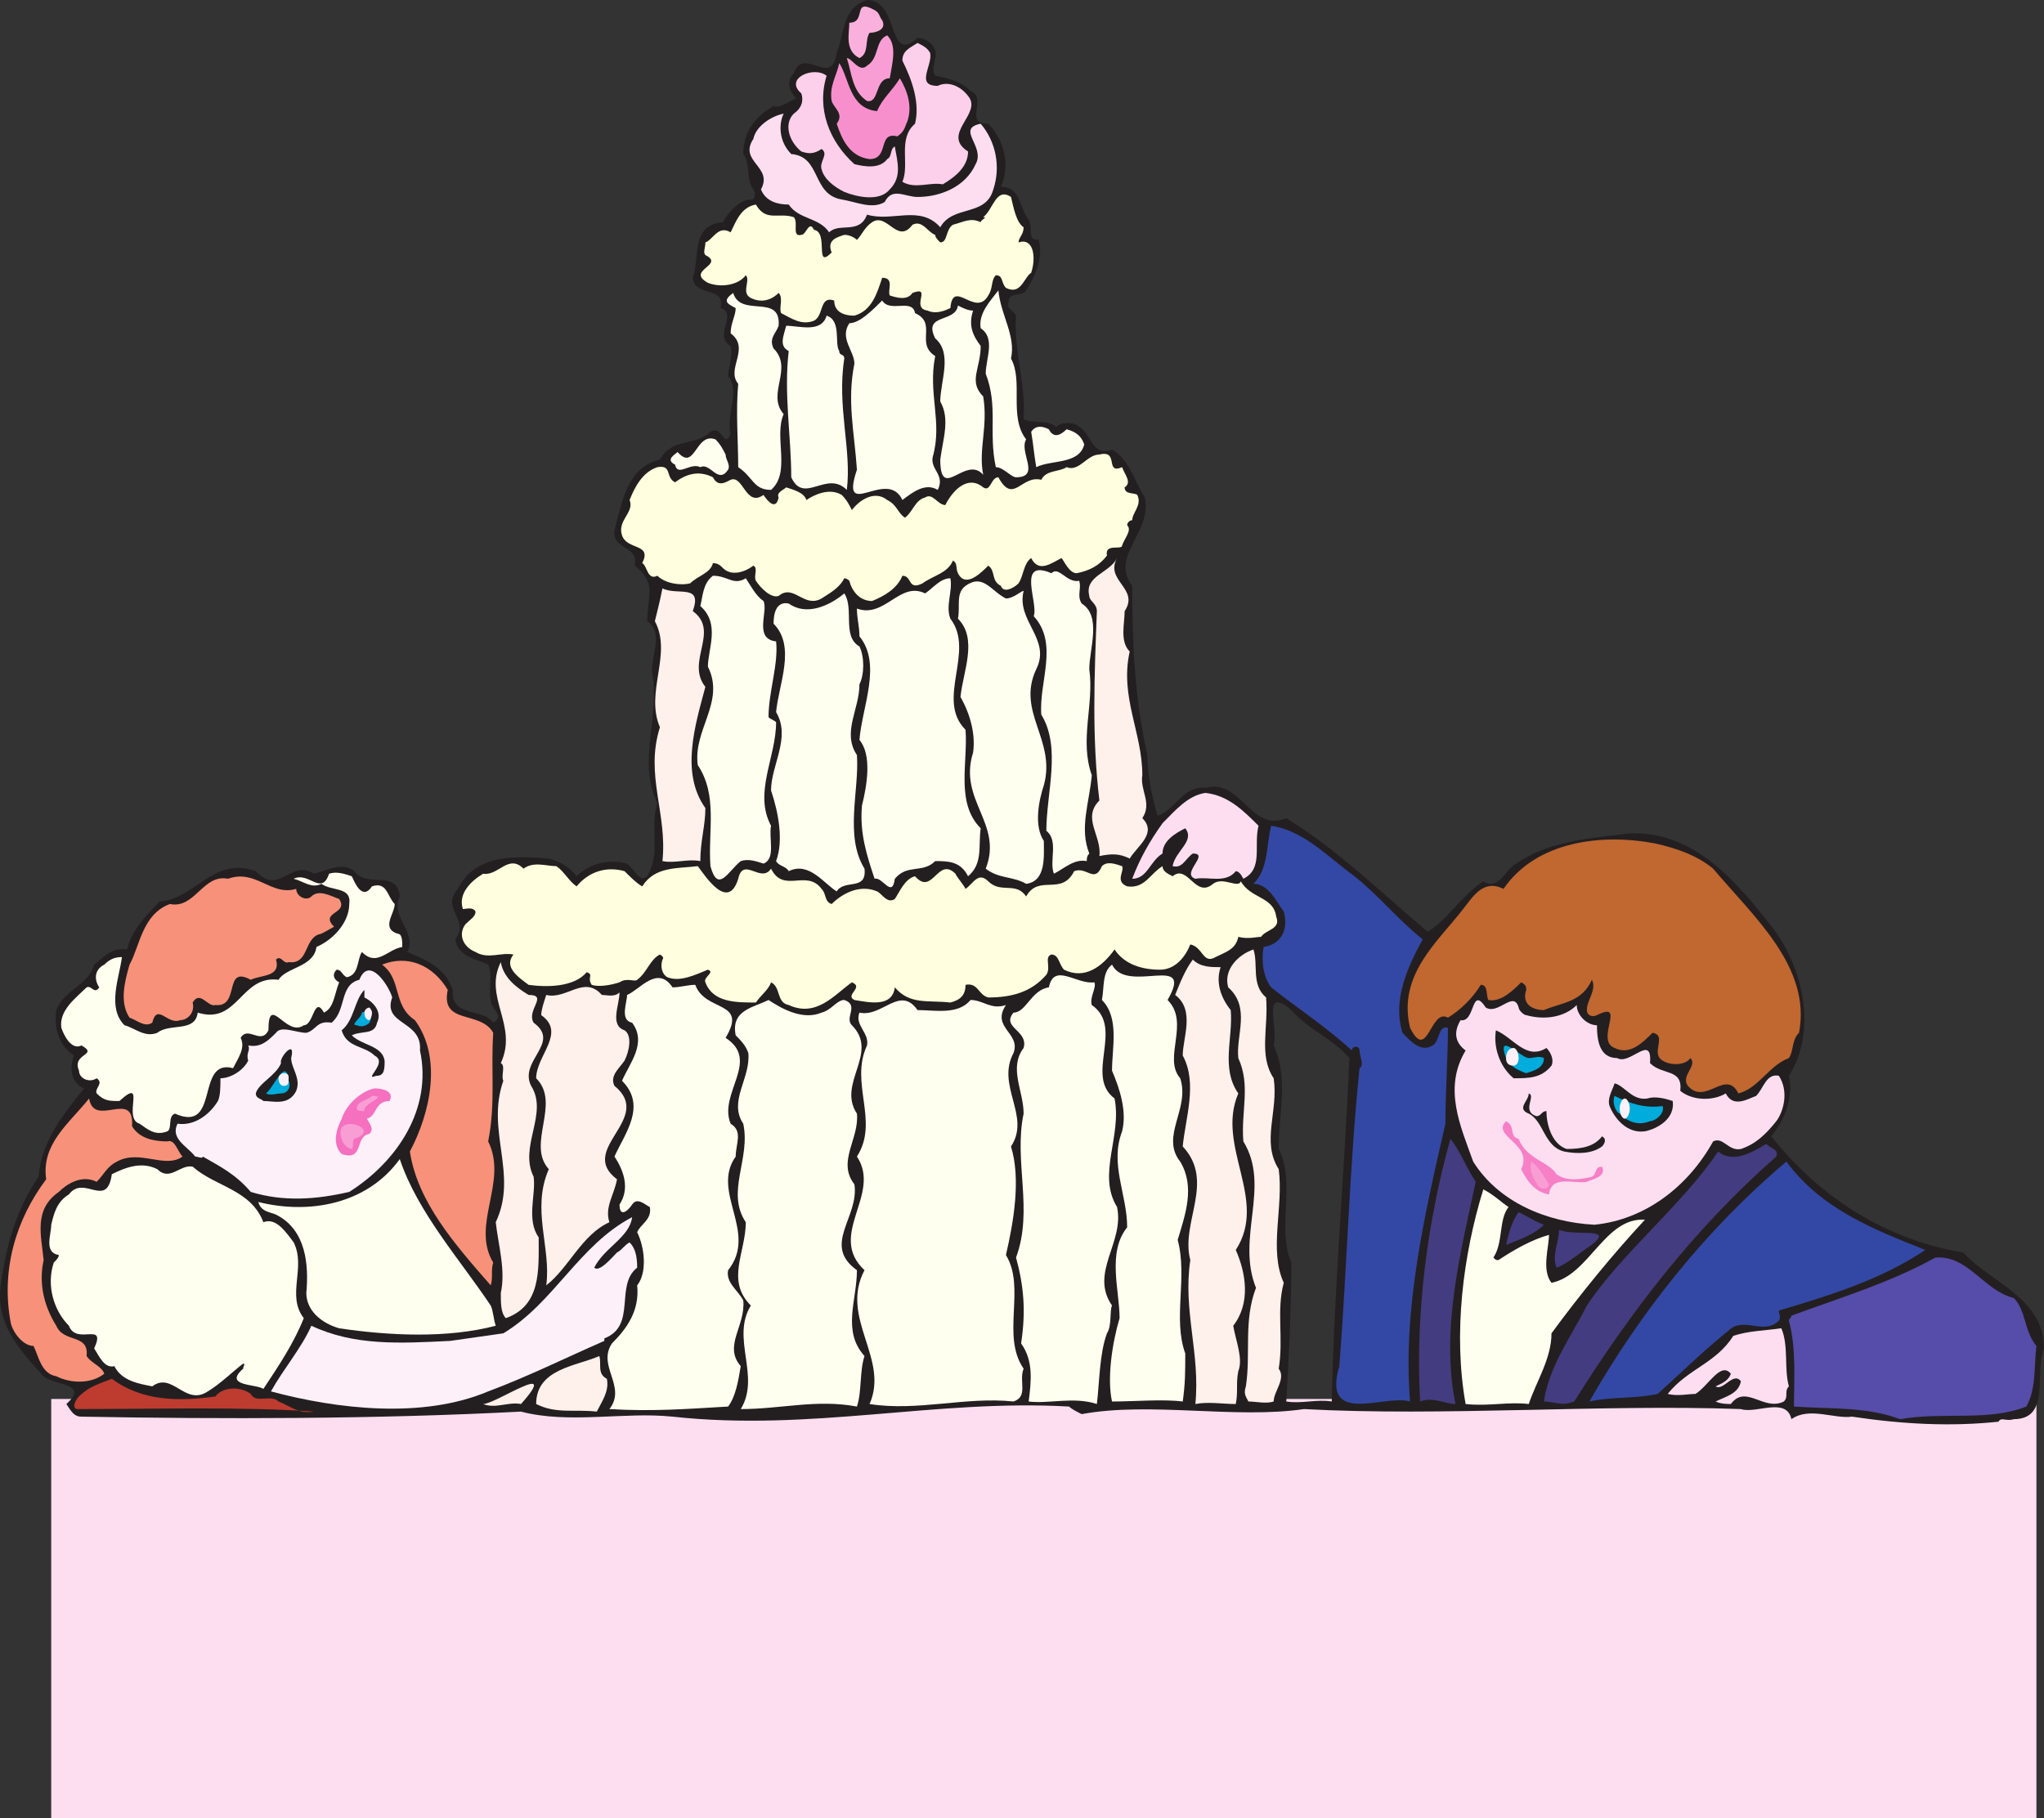
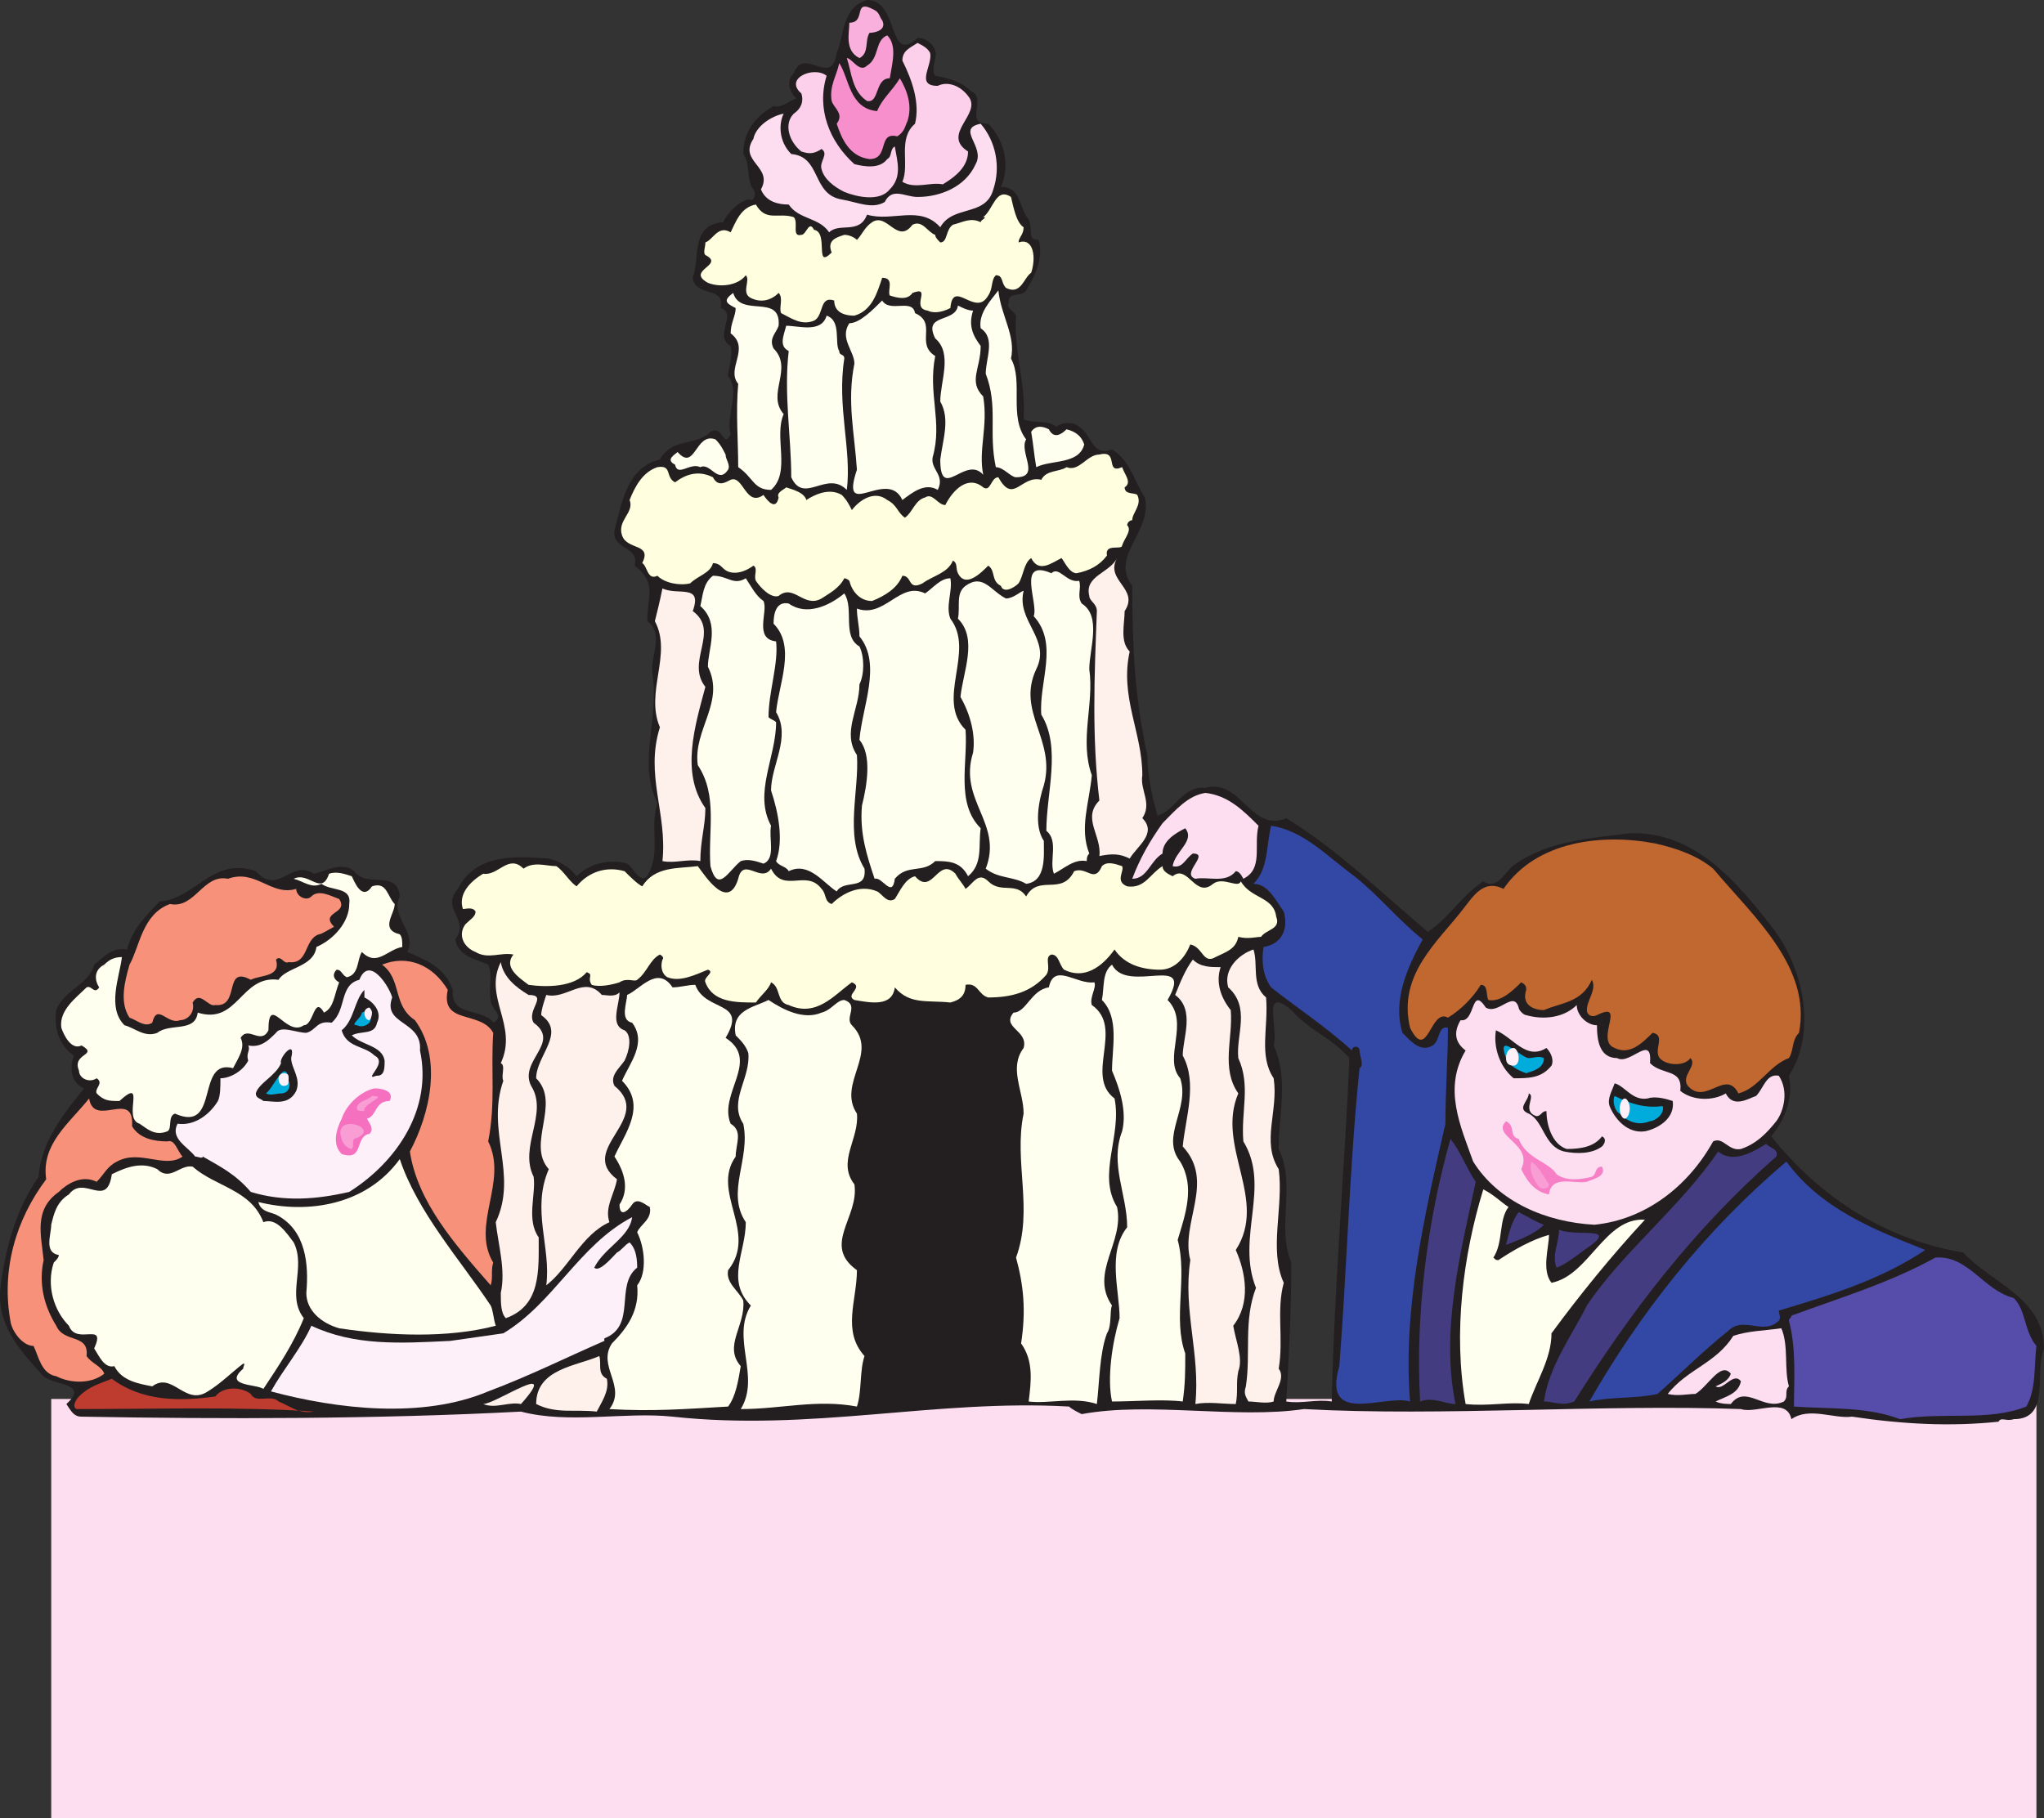
<svg xmlns="http://www.w3.org/2000/svg" width="606.961" height="540">
  <rect width="100%" height="100%" fill="#333333" stroke="none" />
  <path fill="#fddef1" fill-rule="evenodd" d="M15.211 415.5h589.5V540h-589.5V415.5" />
  <path fill="#231f20" fill-rule="evenodd" d="M272.461 11.25c2.25 0 4.5 1.5 5.25 3.75s-1.5 5.25 0 7.5c3.75.75 7.5 1.5 10.5 4.5 5.25 2.25-2.25 9.75 5.25 9.75 4.5 4.5 6.75 12 3.75 18.75 6 0 5.25 6 8.25 9.75 1.5 3-.75 6 3 6 1.5 6-1.5 11.25-3.75 15-1.5 2.25-5.25 0-5.25 3.75-.75 1.5 1.5 2.25 2.25 3.75-.75 10.5 3 20.25 2.25 30.75 3 1.5 6.75 0 9.75 2.25 1.5-1.5 5.25-1.5 6.75 0 3.75 2.25 3.75 9 9.75 6.75 5.25 3 6.75 9.75 9.75 14.25 2.25 10.5-10.5 17.25-3.75 26.25 0 17.25.75 33.75 4.5 50.25 0 6 1.5 12.75 3 18 5.25-1.5 7.5-9 14.25-8.25 10.5-3 13.5 13.5 24 9 15.75 9.75 27.75 21.75 42 33.75 6-3.75 9.75-10.5 16.5-15 4.5 3 6.75-3.75 9.75-5.25 9.75-6.75 21.75-7.5 33.75-9 19.5-.75 32.25 15 42.75 28.5 9 12 12.75 30.75 4.5 43.5 1.5 6.75-1.5 13.5-5.25 18 15 18.75 34.5 30.75 57 34.5 8.25 9 24 13.5 24 28.5-3 6.75 2.25 21-9 21-2.25.75-3.75-.75-4.5.75-14.25 1.5-28.5.75-43.5-1.5-5.25.75-12.75-3-18 .75-1.5-6.75-10.5-1.5-15-3-41.25-1.5-88.5 2.25-129.75 0-20.25 3-45.75-2.25-66 1.5-1.5-.75-3-1.5-3.75-2.25-39.75-2.25-76.5 7.5-117.75 3-14.25-1.5-30.75 2.25-45-1.5-42.75 2.25-89.25 2.25-130.5 1.5-2.25 0-3-1.5-4.5-3.75 7.5-6.75-5.25-5.25-7.5-9-6.75-7.5-13.5-15-12-26.25s4.5-22.5 11.25-32.25c.75-10.5 7.5-18.75 13.5-26.25-3.75-1.5-4.5-6-3-9.75-4.5-3-6-8.25-5.25-13.5 2.25-6 9.75-7.5 11.25-13.5 3-2.25 5.25-5.25 9.75-4.5 1.5-6 6-10.5 9.75-14.25 10.5-.75 15.75-13.5 28.5-9 6.75 7.5 10.5-3.75 17.25.75 3.75-.75 8.25-3.75 12-.75 3.75 5.25 12.75-.75 13.5 7.5-3 6 5.25 10.5 2.25 16.5 5.25 2.25 11.25 4.5 13.5 11.25-.75 8.25 9 5.25 12 9.75 3.75-2.25-.75-3.75-.75-6.75-.75-3.75.75-7.5-.75-10.5-3-1.5-9-2.25-9.75-7.5 4.5-6-4.5-9 .75-15 5.25-10.5 17.25-9.75 27-9 3 .75 6 2.25 8.25 5.25 3.75-3.75 9.75-5.25 15-3.75 2.25 1.5 4.5 7.5 6.75 2.25 3-6.75 0-12.75 2.25-20.25-6-12 .75-25.5-1.5-38.25-.75-5.25 3.75-12-1.5-15.75 0-7.5 3-11.25-3.75-16.5 1.5-6-6.75-4.5-6-10.5 2.25-8.25 3.75-18.75 13.5-21 3.75-6.75 10.5-3.75 15-8.25 3.75-2.25 3.75 5.25 6 .75-1.5-6 3-12.75-.75-17.25 0-2.25 1.5-6 .75-9-5.25-3 2.25-9.75-3-11.25 1.5-6.75-7.5-3-8.25-9 2.25-6-.75-15.75 9-16.5 1.5-3 4.5-6 7.5-6.75 2.25.75 2.25-2.25 1.5-3-2.25-3-.75-7.5-3-10.5 0-6.75 3.75-11.25 9-14.25 2.25.75 4.5-1.5 6.75-2.25-2.25-2.25-3-5.25-.75-7.5 3-8.25 11.25 4.5 12.75-6 2.25-5.25 1.5-13.5 9-15.75 9.75 0 6 19.5 15 11.25m128.25 303c-5.25-6-12-8.25-17.25-14.25-9-7.5-3.75 5.25-5.25 10.5 4.5 9.75 1.5 20.25 1.5 30.75 5.25 10.5-.75 23.25 3.75 33.75 0 13.5-.75 28.5-1.5 41.25 4.5.75 9-.75 13.5 0 .75-34.5 3.75-67.5 5.25-102" />
  <path fill="#fab0dc" fill-rule="evenodd" d="M261.961 6c1.5 3-2.25 3.75-3.75 3.75-1.5 2.25 0 6-3 7.5-4.5-2.25-3-7.5-3-10.5 5.25 0 .75-7.5 7.5-3.75 1.5.75 1.5 2.25 2.25 3" />
  <path fill="#f89ed4" fill-rule="evenodd" d="M264.211 23.25c-4.5 0-3 7.5-6.75 6.75-4.5-3-4.5-8.25-6-12.75 1.5 0 3.75 4.5 6 2.25 3.75-2.25 2.25-7.5 6-9 3 3 1.5 8.25.75 12.75" />
  <path fill="#fccfea" fill-rule="evenodd" d="M276.211 15.75c.75 3.75-4.5 9.75 2.25 9.75 3-1.5 6.75 0 9 3 4.5 5.25-8.25 11.25 0 16.5 0 4.5-3.75 7.5-7.5 9.75-3.75-.75-8.25 1.5-12-.75 2.25-5.25-1.5-12.75 3.75-17.25 1.5-6-.75-12.75-3.75-18.75 0-3 2.25-3.75 4.5-5.25 1.5.75 3 1.5 3.75 3" />
  <path fill="#f78fcd" fill-rule="evenodd" d="M260.461 33c1.5-3.75 4.5-6 6.75-9.75 2.25 3.75 3.75 8.25 2.25 12.75-.75 1.5-.75 3-3 4.5-6-1.5-2.25 6.75-8.25 6.75-6-.75-8.25-6-9.75-10.5 2.25-3-.75-4.5-1.5-6.75-.75-4.5 1.5-7.5 2.25-11.25 3 4.5 3 13.5 11.25 14.25" />
  <path fill="#fccfea" fill-rule="evenodd" d="M245.461 22.5c-3 9.75.75 19.5 8.25 26.25 3 .75 7.5 1.5 9.75-1.5 1.5-.75.75-3 2.25-3.75.75 4.5 2.25 9-1.5 12.75-3 3.75-9.75 2.25-13.5.75-3-1.5-6-3.75-6.75-6.75-.75-2.25 2.25-4.5 0-6-2.25 1.5-3.75 1.5-6 .75-3.75-3-5.25-8.25-2.25-11.25 2.25-1.5 3-3.75 2.25-6-5.25-4.5 3.75-8.25 7.5-5.25" />
  <path fill="#fddef1" fill-rule="evenodd" d="M234.961 45.75c9 .75 6 12 15 13.5 4.5.75 9 3 12.75.75 2.25-4.5 6-1.5 9.75-1.5 6.75 0 14.25-3 17.25-9.75 3-5.25-6-10.5 1.5-12 4.5 5.25 6 12.75 3.75 19.5-2.25 8.25-12 4.5-15.75 11.25-6-6.75-14.25-1.5-21.75-3.75-2.25 6-8.25 2.25-11.25 5.25-3-4.5-9-3.75-12-8.25-3 0-6.75-.75-8.25-4.5 3.75-6.75-6.75-8.25-2.25-15 .75-3.75 5.25-6.75 9-7.5-1.5 3-1.5 8.25 2.25 12" />
  <path fill="#fffede" fill-rule="evenodd" d="M303.961 67.5c0 2.25-1.5 3-1.5 4.5 4.5-1.5 5.25 4.5 3.75 9-2.25 1.5-3 6.75-7.5 4.5-1.5-1.5-.75-3.75-3-3.75-1.5 1.5-.75 3.75-2.25 6-3.75 6.75-10.5-5.25-11.25 3.75-3 1.5-5.25 1.5-6.75.75-5.25-.75 1.5-7.5-4.5-5.25-1.5 2.25-4.5 1.5-6.75.75-.75-1.5 1.5-5.25-2.25-5.25-1.5 4.5-3 9.75-8.25 11.25-3.75 0-6-1.5-6-4.5-4.5-1.5-3 4.5-6 6-3.75 1.5-6.75-.75-9.75-2.25-.75-1.5.75-4.5-.75-6-2.25 2.25-5.25 3-8.25 1.5s0-5.25-1.5-6.75c-2.25 3-7.5 3.75-11.25 2.25-6.75-3.75 5.25-5.25-.75-8.25-.75-.75 0-2.25 0-3.75 2.25-.75 3.75-5.25 7.5-3 1.5-3 3-7.5 7.5-8.25 3 5.25 6.75 2.25 11.25 3.75 1.5 1.5-.75 6 2.25 5.25 1.5 0 2.25-4.5 3.75-1.5 4.5.75 0 12 5.25 6.75-1.5-3.75 1.5-4.5 3.75-5.25 1.5 0 3 .75 3.75 1.5 1.5-1.5 2.25-3.75 4.5-5.25 4.5-3 7.5 6.75 12 .75 3-1.5 4.5 2.25 6.75 3 0 .75.75 1.5 1.5 2.25 2.25 0 1.5-3.75 3.75-5.25 3-.75 5.25-2.25 8.25-.75 0-.75 2.25-1.5.75-1.5 3-2.25 3.75-9 8.25-6 .75 3 1.5 7.5 3.75 9" />
  <path fill="ivory" fill-rule="evenodd" d="M300.211 106.5c3.75 6.75-.75 17.25 4.5 24-2.25 3.75 4.5 11.25-3 11.25-1.5 0-3.75-3-6-3-2.25-10.5.75-18-3-27.75 0-4.5 3-10.5-1.5-13.5-.75-4.5 3-8.25 5.25-11.25.75 7.5 5.25 13.5 3.75 20.25m-69-9.75c-.75 2.25-3 3.75-1.5 6.75 6 6-2.25 13.5 3 19.5-3 6.75 2.25 17.25-3.75 22.5-5.25 0-5.25-3.75-9.75-6.75 0-7.5-.75-16.5 0-24.75-3.75-4.5 3.75-10.5-2.25-15 0-3 1.5-5.25 1.5-7.5-3-1.5-3.75-2.25-.75-4.5 2.25 7.5 14.25 0 13.5 9.75m40.5-3.75c6.75 3 0 9 6 12.75-2.25 11.25 2.25 19.5-.75 30-.75 3.75 3.75 5.25 1.5 9.75-3.75-2.25-7.5.75-10.5 3-4.5-9.75-18.75 6.75-13.5-9-.75-11.25-3-20.25-.75-31.5 0-3.75-4.5-7.5-1.5-12 3 0 6.75-3.75 9.75-6.75 2.25 3.75 9-.75 9.75 3.75" />
  <path fill="ivory" fill-rule="evenodd" d="M288.961 92.25c-1.5 4.5 0 7.5 2.25 10.5 0 6.75-3.75 10.5.75 15 1.5 9-1.5 15.75 0 23.25-5.25-6-12.75 8.25-12.75-4.5.75-6 3-12 0-17.25 0-6 3.75-14.25-1.5-18.75-3.75-7.5 6-4.5 6.75-9.75 1.5.75 3 1.5 4.5 1.5m-39.75 12c0 1.5 1.5.75 1.5 2.25-2.25 14.25 2.25 27 .75 39-6-6-12.75 4.5-16.5-3.75 0-12-2.25-24.75-.75-37.5-3-1.5-1.5-4.5-.75-7.5 3.75 0 10.5 2.25 12-3 4.5 1.5 2.25 8.25 3.75 10.5m67.5 23.25c3 .75 4.5 2.25 5.25 4.5-1.5 6-9.75 4.5-14.25 6.75-.75-4.5-.75-6-1.5-10.5 1.5-2.25 3.75-1.5 5.25-.75 1.5 3 3.75 1.5 5.25 0m-101.25 7.5c0 1.5 1.5 3 .75 4.5-3 4.5-5.25-2.25-8.25-.75-3-1.5-6.75 3-7.5-.75-3-1.5 0-3 .75-3.75 5.25 6 5.25-6 11.25-3.75 1.5 1.5 2.25 3 3 4.5" />
  <path fill="#fffede" fill-rule="evenodd" d="M333.211 138.75c.75 2.25 3 4.5.75 6 0 2.25 3 1.5 3.75 2.25 1.5 3-1.5 5.25-1.5 7.5-.75 0-1.5.75-1.5 1.5 1.5 1.5-.75 3.75-1.5 6 0 1.5-5.25-.75-4.5 3-2.25 3-5.25 4.5-9 5.25-2.25 0-3.75-3.75-4.5-4.5-3 1.5-6.75 4.5-9 0-2.25 1.5-2.25 5.25-3.75 7.5-1.5 1.5-4.5 3-5.25.75-3-1.5-1.5-4.5-3.75-6-2.25 2.25-6.75 6.75-9 2.25-.75-1.5 0-3-1.5-3.75-1.5 3.75-6 4.5-9 6.75-4.5 2.25-3-2.25-6-2.25-1.5 3.75-5.25 6-9 7.5-3.75 0-6-3-6.75-6-.75-.75-1.5-.75-1.5-.75-1.5 3-4.5 4.5-6.75 6-5.25 3-8.25-4.5-12.75-.75-2.25.75-5.25-2.25-6.75-4.5-.75-1.5.75-3.75-.75-4.5-3 2.25-6.75 3-9 .75-.75-.75-1.5-1.5-3-1.5-.75 3-4.5 3.75-6.75 6-3 .75-7.5 0-9.75-2.25-3 1.5-3-3-4.5-3.75 3-6-4.5-3.75-6-8.25s3.75-6.75 2.25-10.5c1.5-3.75 3.75-8.25 8.25-9.75 4.5-.75 2.25 3 5.25 4.5 3-2.25 6.75-3.75 11.25-1.5 1.5 3 3.75 1.5 5.25.75 3.75-1.5 4.5 8.25 9.75 4.5 1.5 2.25 3.75 4.5 4.5.75-.75-1.5 1.5-2.25 2.25-3 2.25.75 5.25 1.5 6 3.75 2.25-1.5 6.75-3.75 10.5-1.5 1.5 1.5 2.25 3 3 4.5 2.25-3 6.75-6 10.5-3 3 1.5 3 3.75 5.25 5.25 2.25-1.5 3-5.25 6-6 2.25-1.5 3.75 2.25 6 2.25 2.25-4.5 6.75-9 11.25-5.25 2.25 1.5 2.25-3 4.5-3 4.5 8.25 6.75-.75 12.75.75 1.5-3 5.25-2.25 7.5-3.75 3.75 1.5 6-3.75 9.75-3.75 6-1.5 1.5 6 6.75 3.75" />
  <path fill="#fef0ea" fill-rule="evenodd" d="M333.961 181.5c0 3.75-1.5 9 1.5 12-3 13.5 3.75 24 3.75 36.75-.75 4.5 3 8.25 0 12.75 4.5 4.5-1.5 8.25-3.75 12-3-1.5-5.25-1.5-9-.75.75-6-5.25-11.25 0-16.5-2.25-18.75-1.5-36.75-.75-56.25 0-2.25-2.25-3-2.25-4.5-1.5-6 6-6.75 8.25-11.25-3.75 6.75 6.75 9 2.25 15.75" />
  <path fill="ivory" fill-rule="evenodd" d="M321.211 179.25c6 3.75 2.25 13.5 2.25 19.5 1.5 10.5-3 21 .75 31.5-.75 8.25-3.75 15.75-.75 23.25-.75.75-.75 1.5-.75 2.25-3.75-.75-6.75 2.25-9.75 3.75-1.5-3.75 1.5-9.75-2.25-12.75 0-11.25 4.5-24.75-1.5-34.5-.75-9.75 5.25-21-2.25-29.25 1.5-3.75-5.25-17.25 5.25-12.75 2.25-2.25 4.5 3 8.25 2.25.75 2.25-.75 4.5.75 6.75m-39 4.5c7.5 9.75-4.5 24 4.5 33 .75 9.75-3 21.75 4.5 29.25-.75 5.25.75 10.5-3.75 14.25-2.25-4.5-6-4.5-9.75-4.5-3.75 3.75-8.25.75-12 5.25-.75 6-3.75-.75-6 0-2.25-6.75-4.5-13.5-3.75-21.75 1.5-6 3-15-.75-19.5.75-9.75 6.75-22.5 0-30.75 0-3-.75-5.25-.75-8.25 8.25 3 12.75-8.25 20.25-4.5 2.25-1.5 4.5-4.5 7.5-4.5.75 3.75-1.5 8.25 0 12" />
  <path fill="ivory" fill-rule="evenodd" d="M303.961 175.5c-2.25 9 8.25 14.25 3.75 23.25-6 12.75 6 21 2.25 34.5-1.5 4.5-3 12 0 16.5 0 4.5.75 12-5.25 12.75-3.75-2.25-8.25-1.5-12-4.5 5.25-13.5-8.25-20.25-3.75-34.5.75-5.25-.75-11.25-3.75-16.5.75-7.5 5.25-17.25-.75-23.25.75-3.75-.75-7.5 2.25-9.75 5.25-3.75 7.5 1.5 12 3.75 2.25 0 4.5-2.25 5.25-2.25m-82.5-3.75c1.5 2.25 3 5.25 5.25 6.75 1.5 3-3 11.25 3.75 12 .75 6.75-2.25 15-2.25 22.5.75.75 1.5.75 2.25 1.5 0 10.5-6.75 21-1.5 30.75-.75 3.75 1.5 9.75-2.25 11.25-2.25-.75-4.5-1.5-6.75-.75-3.75 3-6.75 9.75-9 1.5-.75-10.5 2.25-21-3.75-30-1.5-10.5 8.25-18.75 3-29.25 0-5.25 3.75-12.75-2.25-18 .75-3 .75-6.75 3.75-9 4.5 0 6 3 9.75.75" />
  <path fill="ivory" fill-rule="evenodd" d="M255.211 192c1.5 3 1.5 8.25 0 11.25 0 7.5-5.25 14.25-.75 21 .75 10.5-3.75 24 2.25 33.75.75 6.75-6 3-8.25 6.75-3.75-2.25-8.25-9-14.25-6-.75-1.5-3-1.5-3.75-3 2.25-6 .75-14.25-1.5-21 0-7.5 6-15.75 1.5-23.25.75-8.25 6-19.5-.75-26.25 0-3 .75-6.75 4.5-6 5.25 3.75 12 .75 16.5-3 3 4.5-.75 12.75 4.5 15.75" />
  <path fill="#fef0ea" fill-rule="evenodd" d="M205.711 181.5c8.25 6-2.25 15 3.75 22.5-3 11.25-7.5 25.5 0 36 0 5.25-1.5 9.75-1.5 15.75-3.75-.75-7.5.75-11.25 0 1.5-14.25-5.25-25.5-.75-39.75-4.5-10.5 3.75-21.75-1.5-31.5.75-3 1.5-6 2.25-9.75 4.5 2.25 12-1.5 9 6.75" />
  <path fill="#fffede" fill-rule="evenodd" d="M368.461 261.75c3 5.25 9.75 4.5 10.5 10.5 1.5 3.75-3 3.75-4.5 6-1.5 0-3.75.75-6.75 0-.75 3.75-3.75 4.5-6.75 6-3.75 2.25-3.75-3-7.5-3.75-1.5 3.75-4.5 7.5-9 7.5-5.25 0-10.5-1.5-13.5-6-3.75 5.25-9 9-15 6-1.5-1.5-1.5-4.5-3.75-4.5-2.25.75 0 3.75-1.5 6-4.5 5.25-10.5 6.75-17.25 6.75-3-.75-3-4.5-6.75-3.75 0 3-1.5 4.5-4.5 5.25-6.75-.75-12 .75-16.5-4.5-.75 6-7.5 4.5-12 3.75-3-1.5 3-3.75-.75-5.25-5.25 3.75-10.5 10.5-18.75 6.75-3.75-.75-2.25-5.25-5.25-6.75-.75 2.25-3 3.75-4.5 6-6 0-12.75 0-15-6-.75-1.5 3-3 .75-3.75-3.75 1.5-8.25 3.75-12 2.25-1.5-.75-2.25-3-1.5-5.25.75-.75-.75-1.5-.75-1.5-3 1.5-3.75 5.25-6.75 7.5-.75.75-3-.75-5.25.75-2.25.75-6 1.5-8.25.75-1.5-2.25.75-3-1.5-3.75-3.75 4.5-12 4.5-17.25 3.75-3-2.25-7.5-5.25-4.5-9-3.75-.75-7.5 1.5-11.25-.75-3.75-1.5-5.25-5.25-3-8.25 1.5-1.5 3-2.25 3-3.75-.75-1.5-3-.75-3.75-.75-1.5-4.5 2.25-8.25 6-10.5 4.5.75 7.5-6 12-1.5 3-2.25 6.75-.75 9.75-.75 2.25 1.5 3.75 4.5 6 6 3.75-4.5 9-6 14.25-4.5 1.5 1.5 3.75 3.75 5.25 4.5 3.75-6 10.5-5.25 16.5-6 2.25 3 9 13.5 12 3.75 1.5-6.75 6.75 1.5 9.75-3 3.75 7.5 10.5 0 15 6 1.5 1.5.75 3.75 3 4.5 3-3 8.25-6 13.5-3.75 1.5.75 3 3.75 5.25 2.25 1.5-2.25 3-6 6-6.75 5.25 6 6.75-6 12-.75.75 1.5 2.25 3 3 4.5 2.25-1.5 3.75-5.25 6.75-2.25 3.75 3.75 8.25 0 11.25 4.5 3.75-6.75 10.5 0 14.25-7.5 3.75-1.5 6 3.75 8.25-1.5 1.5-1.5 3.75-.75 6 0 .75 1.5-2.25 4.5 1.5 6 5.25.75 6.75-3.75 10.5-6 0 1.5 1.5 2.25 3 3 4.5-3.75 6.75 6.75 12 2.25 3-2.25 7.5 1.5 8.25-.75" />
  <path fill="#fddef1" fill-rule="evenodd" d="M369.211 261c-.75-1.5-1.5-2.25-2.25-2.25-3 3.75-8.25 1.5-12 2.25-4.5-1.5 4.5-7.5-.75-7.5-2.25 1.5-3 4.5-6 3.75.75-4.5 6.75-7.5 3.75-11.25-3 1.5-6.75 3.75-6.75 7.5-3.75 2.25-4.5 7.5-9 7.5 2.25-6 5.25-11.25 9-16.5 3.75-3.75 7.5-8.25 12.75-9 6.75.75 11.25 5.25 15.75 9.75-1.5 6 1.5 12.75-4.5 15.75" />
  <path fill="#c16730" fill-rule="evenodd" d="M508.711 258c12 14.25 29.25 29.25 25.5 48.75-2.25 2.25-1.5 5.25-3 7.5-6 2.25-9 9-15 10.5-3.75-7.5-9.75 3.75-15-2.25-2.25-3 3-6 .75-8.25-1.5 2.25-6 2.25-8.25.75-3.75-2.25 1.5-7.5-3-8.25-3 3-6.75 6.75-11.25 4.5-6-2.25 3.75-14.25-5.25-9.75-1.5.75-3 0-3-1.5 0-3 3-6 1.5-9-3 6.75-9 6.75-14.25 9-3 0-6.75-1.5-5.25-6 0-.75 0-1.5-1.5-2.25-2.25 2.25-6 6-9.75 5.25-.75-1.5 0-4.5-2.25-4.5-2.25 3.75-6 7.5-9.75 9.75-5.25-3-6 13.5-11.25 3-3.75-15.75 8.25-25.5 15.75-35.25 3-3.75 6-9 12-6 9.75-14.25 29.25-16.5 45-13.5 6.75 1.5 12.75 3.75 17.25 7.5" />
  <path fill="#3348a5" fill-rule="evenodd" d="M402.211 260.25c7.5 6 12.75 12.75 20.25 18.75-4.5 8.25-9 18-6 27.75 2.25 2.25 5.25 6 9 3.75 2.25-1.5 1.5-6 4.5-5.25 0 9-.75 18.75-.75 28.5-6 26.25-12.75 54.75-10.5 82.5-7.5-2.25-26.25 7.5-21-10.5 2.25-28.5 3-59.25 6-88.5 1.5-.75 0-3.75 0-5.25s-2.25-1.5-2.25 0c-8.25-7.5-16.5-12.75-24-18.75-2.25-3-3-7.5-2.25-12 5.25-.75 7.5-5.25 6-10.5-2.25-3-4.5-8.25-9-8.25 4.5-4.5 3.75-11.25 5.25-17.25 9.75 1.5 16.5 9 24.75 15" />
  <path fill="ivory" fill-rule="evenodd" d="M110.461 263.25c4.5-1.5 4.5 3 6.75 5.25 0 3-4.5 7.5 1.5 9 .75.75.75 2.25.75 3.75-4.5.75-7.5 6-12 1.5-1.5 2.25-.75 6.75-4.5 7.5-1.5-.75-1.5-2.25-3-2.25-1.5 1.5-.75 3 .75 3.75-1.5 3.75-1.5 7.5-4.5 9-3-5.25-3 3.75-6 3.75-5.25 3.75-10.5-9.75-10.5 1.5-2.25 4.5-6-1.5-8.25 2.25 1.5 3-.75 6-2.25 9-11.25-3-3.75 19.5-17.25 13.5-2.25.75-.75 4.5-2.25 5.25-3.75 1.5-6-.75-8.25-2.25-5.25-1.5 2.25-14.25-6-6.75-3 0-4.5 0-6.75-2.25-.75-1.5 2.25-3 0-4.5-2.25 1.5-5.25 0-5.25-2.25-2.25-5.25 6-4.5.75-7.5-3 1.5-5.25-3-6-5.25-.75-5.25 4.5-9 7.5-12 1.5-.75 2.25 2.25 3.75 0-1.5-2.25-1.5-5.25 1.5-6.75 1.5-1.5 3-2.25 5.25-2.25-.75 6-4.5 15 .75 20.25 3 .75 6 3.75 9.75 2.25 3.75-3 11.25 0 12-6 12 3.75 12.75-11.25 24-9.75 2.25-3.75 10.5-3.75 11.25-9.75 5.25-2.25 9.75-7.5 9.75-12.75.75-5.25-5.25-3.75-8.25-6-3 1.5-5.25-.75-8.25-1.5 4.5-2.25 8.25 5.25 10.5-1.5 2.25-.75 4.5 0 6.75.75.75 1.5 3 7.5 6 3" />
  <path fill="#f79179" fill-rule="evenodd" d="M87.961 264c0 2.25 3 3.75 4.5 2.25 2.25-2.25 6 0 8.25.75 3 4.5-6 3.75-1.5 8.25-1.5.75-3.75 2.25-4.5 2.25-4.5 1.5-3 9-9 8.25-1.5.75-2.25-2.25-3.75-.75 1.5 5.25-4.5 4.5-7.5 6-8.25-4.5-3 8.25-10.5 7.5-2.25.75-4.5-4.5-6.75-.75.75 3-1.5 5.25-3.75 5.25-3.75 1.5-6.75-5.25-8.25.75-2.25 1.5-4.5-.75-6.75-1.5-3-4.5-1.5-10.5 0-15.75 3-5.25 3.75-15 12-18 7.5 1.5 9.75-9 17.25-7.5 8.25-3 12.75 5.25 20.25 3" />
  <path fill="#fef0ea" fill-rule="evenodd" d="M372.211 282c1.5 4.5-.75 10.5 3.75 14.25.75 9-2.25 17.25 2.25 24 1.5 9.75-3.75 18.75 1.5 27 1.5 11.25-3 24 1.5 33.75-2.25 8.25 0 16.5-1.5 25.5 2.25 3-1.5 6.75-1.5 9.75-2.25.75-5.25 0-7.5 0-.75-1.5-1.5-2.25-.75-4.5 1.5-9.75-.75-19.5 3-29.25-6-15 4.5-30-3.75-43.5-.75-9 2.25-16.5-1.5-24.75-.75-6.75 3.75-15-3-21-1.5-5.25 3-9.75 7.5-11.25" />
  <path fill="#fef0ea" fill-rule="evenodd" d="M362.461 287.25c-1.5 4.5 0 9 3 12.75.75 8.25-3 17.25 2.25 24.75-6.75 15.75 9 31.5-.75 46.5 3 6.75 4.5 15.75-.75 22.5.75 4.5 3 9.75 1.5 13.5-.75 3.75 0 6-.75 9.75-3.75 0-8.25-.75-12 0 1.5-15-3.75-27.75-1.5-42.75-3-11.25 7.5-23.25-2.25-33.75.75-8.25 4.5-18.75 0-27 0-5.25 3.75-13.5-2.25-18 1.5-3.75 3-7.5 5.25-10.5 2.25 2.25 5.25 2.25 8.25 2.25" />
  <path fill="ivory" fill-rule="evenodd" d="M346.711 297c6.75 6.75-1.5 17.25 3.75 23.25 3 9-6 17.25 0 24.75 4.5 7.5 1.5 15.75-.75 23.25 3 11.25-1.5 23.25 2.25 33.75 0 5.25 0 9-.75 14.25-6-.75-14.25 0-21 0-1.5-6.75 0-17.25 2.25-24.75 0-8.25-3.75-19.5 2.25-27 0-9.75-5.25-18.75-1.5-28.5 1.5-6-.75-12.75-3-18 0-6.75 2.25-15.75-3-21 .75-3.75 0-8.25 3-10.5 4.5 9 24.75-3.75 16.5 10.5" />
  <path fill="ivory" fill-rule="evenodd" d="M324.211 298.5c9.75 6.75-2.25 21 6.75 27.75 2.25 11.25-5.25 22.5.75 32.25 2.25 10.5-8.25 19.5-1.5 29.25-.75 1.5 0 6-1.5 8.25-2.25 6-2.25 15-3 21-6.75-2.25-14.25 0-20.25-.75.75-6 1.5-12-2.25-17.25 1.5-9.75.75-17.25-1.5-25.5 5.25-14.25-.75-28.5 2.25-42.75 0-6.75-4.5-13.5 0-19.5 1.5-5.25-6.75-6-3-10.5 3.75 0 5.25-6.75 10.5-7.5 1.5-7.5 8.25-.75 13.5-1.5.75 1.5-1.5 4.5-.75 6.75" />
  <path fill="#fef0ea" fill-rule="evenodd" d="M156.961 295.5c6 0-.75 4.5 1.5 8.25 8.25 6-4.5 11.25-.75 18.75 5.25 8.25-3.75 18 .75 27 .75 5.25-2.25 12.75 1.5 18 0 9.75.75 20.25-9.75 24-1.5-1.5-1.5-4.5-1.5-7.5 1.5-6.75-.75-14.25-1.5-21 6.75-14.25-3-27 2.25-42-.75-1.5.75-4.5-.75-5.25 5.25-11.25-5.25-19.5 0-30 .75 4.5 4.5 7.5 8.25 9.75" />
  <path fill="#fddef1" fill-rule="evenodd" d="M453.211 301.5c5.25 1.5 11.25.75 15-3 0 3 3 6 6 6 0 4.5.75 9.75 6 9.75 3.75 2.25 10.5-7.5 9.75 1.5 3.75 3.75 9.75 1.5 9 8.25 3.75 3 9.75 3 13.5.75 2.25 4.5 6.75 1.5 9 .75 2.25-2.25 3-6.75 6.75-6 3 4.5 1.5 10.5-.75 13.5-3 3.75-6 6.75-10.5 8.25-3.75.75-5.25-3.75-8.25-2.25-7.5 13.5-20.25 23.25-35.25 24.75-14.25-.75-28.5-6.75-36-18.75-3.75-10.5-9-21.75-2.25-33-3-2.25-3.75-5.25-1.5-9 4.5.75 3-10.5 7.5-3.75 3.75 2.25 8.25-5.25 9.75 0 0 .75 1.5 2.25 2.25 2.25" />
  <path fill="#f79179" fill-rule="evenodd" d="M132.961 294c-2.25 10.5 9.75 6 13.5 12.75-.75 11.25.75 21-1.5 32.25 6 12-5.25 24.75 1.5 36-.75 2.25 0 4.5-.75 6.75-10.5-12-21.75-24.75-24-39.75 6-11.25 9.75-27.75 1.5-39-6.75-4.5-3.75-12-9.75-16.5 7.5-3 15 0 19.5 7.5" />
  <path fill="ivory" fill-rule="evenodd" d="M206.461 292.5c3 8.25 15.75 4.5 9 15.75 10.5 6.75-2.25 16.5 1.5 25.5 3.75 2.25 1.5 6 1.5 9.75-7.5 10.5 6.75 22.5-2.25 33.75-.75 3.75 3 6 4.5 9 .75 7.5-6 13.5-.75 19.5-.75 4.5-1.5 9-3.75 12-12.75.75-22.5 1.5-35.25.75 5.25-6.75-3.75-12.75.75-19.5 4.5-4.5 8.25-9.75 7.5-17.25 3-3.75 2.25-11.25 0-15.75.75-2.25 4.5-3.75 3.75-7.5-1.5-.75-3.75-3-5.25-.75s-3.75 3.75-3.75 0c3-4.5 1.5-9.75-1.5-14.25 3-6.75 9.75-15 2.25-22.5 2.25-5.25 7.5-11.25 3-17.25-3.75-.75-1.5-6-1.5-8.25 3.75-1.5 9-9 13.5-2.25 2.25 0 4.5-.75 6.75-.75" />
  <path fill="#fef0f9" fill-rule="evenodd" d="M116.461 296.25c-3 8.25 9 6.75 8.25 15.75 3.75 17.25-6.75 33-21 42-9.75 2.25-19.5 3-29.25 0-4.5-5.25-9-7.5-14.25-10.5 0 .75-1.5 0-2.25 0-2.25-3-7.5-5.25-5.25-9.75 5.25.75 9.75-3 12-6.75.75-1.5.75-4.5.75-6.75 3 0 6.75-2.25 8.25-5.25-.75-2.25.75-3 0-4.5 3.75.75 6-1.5 8.25-3.75 1.5-2.25 6 0 9 0 3-.75 3-3.75 7.5-3 4.5-3.75 2.25-11.25 8.25-12.75 3-7.5 9 2.25 9.75 5.25" />
-   <path fill="ivory" fill-rule="evenodd" d="M298.711 298.5c-4.5 6.75 4.5 8.25 2.25 14.25-5.25 9.75 5.25 18.75-.75 27.75 3 9.75.75 22.5-1.5 32.25 6 9.75-1.5 24 5.25 33.75-1.5 3.75 1.5 8.25-3 9.75-14.25-1.5-28.5 3-42.75.75 6-13.5-9-25.5-1.5-39.75-11.25-10.5 5.25-22.5-2.25-33.75 6.75-10.5-2.25-21.75 3-33 .75-3.75-3.75-6-2.25-9.75 6.75 1.5 12-8.25 17.25-.75 5.25 0 12 1.5 15.75-3 3.75 0 6 3 10.5 1.5" />
  <path fill="#fef0ea" fill-rule="evenodd" d="M183.961 294.75c0 3.75-3 9.75 1.5 11.25 2.25 1.5 1.5 6 0 9-1.5 2.25-4.5 4.5-3 7.5 12 9.75-11.25 18.75.75 27.75-.75 4.5-3.75 8.25-2.25 12.75-8.25 3.75-12 13.5-18.75 18.75 1.5-11.25-4.5-22.5.75-34.5-6.75-7.5 3.75-19.5-3.75-27 0-6.75 9-13.5 1.5-18.75 0-1.5.75-3.75 1.5-6 6 1.5 11.25-6 16.5 0 1.5 0 3.75.75 5.25-.75" />
  <path fill="ivory" fill-rule="evenodd" d="M252.961 304.5c8.25 8.25-4.5 17.25 1.5 26.25.75 7.5-6 14.25-.75 21 1.5 9.75-9.75 18 .75 25.5 0 9-4.5 18 2.25 25.5-1.5 4.5-.75 10.5-2.25 15-12-2.25-22.5.75-34.5.75 6-9.75-3-21 3-30.75-7.5-7.5-1.5-15.75-1.5-24.75-6-9 1.5-18.75-.75-29.25-4.5-6.75 2.25-13.5 1.5-21-.75-2.25-2.25-3.75-3.75-5.25-1.5-7.5 5.25-8.25 9.75-10.5 4.5 3 10.5 6 15.75 3.75 3-.75 4.5-3.75 6.75-3.75 4.5 1.5 0 5.25 2.25 7.5" />
  <path fill="#231f20" fill-rule="evenodd" d="M459.211 311.25c1.5 1.5 2.25 3.75 1.5 5.25-3 3.75-6.75 3.75-11.25 3.75-4.5-3.75-6-9.75-5.25-14.25 5.25 2.25 9 9 15 5.25m-351-15c3 1.5 5.25 4.5 3.75 7.5-.75 3.75-4.5 2.25-7.5 3.75 3 3 9 3 9.75 7.5 0 2.25 0 4.5-2.25 4.5-.75 0-1.5.75-1.5 0 .75-1.5 3.75-4.5.75-6-3-3-8.25-2.25-9.75-7.5 3.75-3 3.75-9 6.75-12v2.25" />
  <path fill="#00acdb" fill-rule="evenodd" d="M458.461 314.25c0 3-3 3.75-5.25 4.5-2.25-.75-5.25-2.25-6-4.5-3-8.25 4.5 0 6.75 0 1.5 0 3-.75 4.5 0m-348.75-10.5c-.75.75-2.25 1.5-3.75.75-2.25 0 1.5-2.25 1.5-3.75 1.5-.75 3.75 0 2.25 3" />
  <path fill="#231f20" fill-rule="evenodd" d="M489.211 326.25c2.25-.75 5.25 0 7.5.75.75 5.25-4.5 8.25-8.25 9-5.25.75-9-3.75-10.5-7.5-.75-2.25.75-4.5 1.5-6.75 3 .75 5.25 5.25 9.75 4.5" />
  <path fill="#00acdb" fill-rule="evenodd" d="M493.711 328.5c.75 2.25-2.25 4.5-3.75 4.5-3.75 1.5-6.75 0-9-2.25-1.5-.75-2.25-3.75-1.5-5.25 4.5 2.25 9 3.75 14.25 3" />
  <path fill="#231f20" fill-rule="evenodd" d="M456.211 331.5c1.5 0 1.5-1.5 3-1.5 0 3.75 1.5 9.75 6 11.25 4.5 0 8.25-.75 10.5-3.75 1.5.75.75 2.25 0 3-3 2.25-7.5 2.25-11.25 1.5-6-1.5-6-9-10.5-11.25-3.75-1.5 0-3.75 0-6 2.25.75-2.25 5.25 2.25 6.75m-369.75-17.25c0 3 3 6 1.5 9.75-2.25 4.5-6.75 3-9.75 3-.75-.75-2.25-.75-2.25-2.25.75-3 6-5.25 7.5-9-.75-1.5 4.5-7.5 3-1.5" />
  <path fill="#00acdb" fill-rule="evenodd" d="M85.711 321c.75 1.5 0 3.75-2.25 3.75-1.5 0-3 .75-4.5 0 2.25-1.5 6-11.25 6.75-3.75" />
  <path fill="#f67fc6" fill-rule="evenodd" d="M450.961 338.25c2.25 6 9 6.75 11.25 10.5 3 2.25 7.5 1.5 10.5.75 1.5-.75.75-3 3-3 1.5 3-3 3.75-4.5 4.5-3.75.75-10.5-2.25-11.25 3.75-4.5-.75-6.75-4.5-8.25-7.5 3.75-7.5-9-9.75-4.5-14.25 3 1.5.75 4.5 3.75 5.25" />
  <path fill="#f570bf" fill-rule="evenodd" d="M115.711 327c-4.5 0-3.75 4.5-6.75 5.25.75 1.5 2.25 3 .75 4.5-4.5.75-1.5 8.25-8.25 6-3-3-1.5-7.5 0-10.5 1.5-4.5 6-8.25 9.75-9 2.25 0 6 .75 4.5 3.75" />
  <path fill="#443c80" fill-rule="evenodd" d="M527.461 343.5c-24.75 21.75-43.5 46.5-60 72.75-3.75 1.5-6 0-9 0 1.5-10.5 8.25-19.5 12.75-28.5 10.5-15.75 27.75-29.25 39-45.75 4.5 3.75 10.5 0 14.25-2.25 1.5 1.5 3.75 1.5 3 3.75" />
  <path fill="#f89ed4" fill-rule="evenodd" d="M108.211 330c-.75 0-2.25 0-2.25-.75 0-2.25 3-2.25 4.5-3.75 5.25 0-3 2.25-2.25 4.5" />
  <path fill="#443c80" fill-rule="evenodd" d="M438.211 351c-4.5 21-10.5 44.25-6 66-3 0-6.75-2.25-10.5-.75-1.5-26.25 2.25-54 9-78 3 3.75 4.5 8.25 7.5 12.75" />
  <path fill="#f79179" fill-rule="evenodd" d="M39.211 334.5c2.25 3.75 6.75 4.5 10.5 4.5 2.25-.75 3 3 4.5 4.5-5.25 3.75-12.75-2.25-19.5 1.5-3 1.5-3.75 3.75-6 6-4.5-2.25-9 .75-11.25 3-7.5 5.25-5.25 12.75-4.5 20.25-1.5 6.75 0 13.5 3.75 19.5 2.25 5.25 9.75 2.25 9 9 1.5 2.25 4.5 3 5.25 5.25-3.75 3-9.75 3-14.25.75-4.5-.75-5.25-6-6.75-9-3 0-6-3.75-6.75-6.75-3-15.75 1.5-30.75 10.5-42.75-1.5-10.5 6.75-16.5 12.75-24 1.5 9 13.5-3 12.75 8.25" />
  <path fill="#3348a5" fill-rule="evenodd" d="M571.711 371.25c-13.5 9-28.5 13.5-43.5 18 0 .75.75 2.25 0 3-4.5 4.5-10.5-1.5-15 3-7.5 6-14.25 12.75-21 18.75-6.75 1.5-13.5.75-20.25 2.25 15-26.25 34.5-51 58.5-71.25 10.5 14.25 26.25 20.25 41.25 26.25" />
  <path fill="#f89ed4" fill-rule="evenodd" d="M459.961 351.75c0 1.5-2.25 1.5-3 .75-1.5-2.25-3-4.5-2.25-7.5 2.25 1.5 3.75 4.5 5.25 6.75m-354.75-13.5c-.75.75 0 2.25-.75 3-1.5 0-3-2.25-3-3-3-8.25 12.75-3 3.75 0" />
  <path fill="ivory" fill-rule="evenodd" d="M447.961 358.5c-3 3.75-1.5 10.5-4.5 15 .75.75.75.75 1.5.75 4.5-3 9.75-6 15-7.5 0 3.75-2.25 10.5.75 14.25 11.25-2.25 15.75-19.5 27.75-18.75-9.75 10.5-19.5 22.5-27.75 33.75 0 7.5-4.5 14.25-6.75 21-6-.75-12 .75-18.75 0-3.75-21-.75-44.25 5.25-63.75 3 1.5 5.25 3.75 7.5 5.25m-302.25 29.25c.75 1.5.75 3.75 1.5 6-14.25 3.75-31.5 3-46.5.75-5.25-1.5-9.75-5.25-9.75-10.5.75-8.25 0-18.75-9-23.25-1.5-.75-4.5-.75-5.25-3.75 15 3.75 32.25.75 42-12.75 5.25 15.75 18 30 27 43.5" />
  <path fill="#443c80" fill-rule="evenodd" d="M458.461 363.75c-3 3-7.5 4.5-11.25 6 .75-3 1.5-6.75 3.75-9.75 3 1.5 5.25 3 7.5 3.75" />
  <path fill="ivory" fill-rule="evenodd" d="M78.211 363c3.75-1.5 6.75 3 9 6 3.75 7.5-2.25 15.75 3 22.5-3 7.5-7.5 14.25-12 21-2.25-1.5-12-.75-6-6 0-.75.75-1.5 0-1.5-3 2.25-6.75 6-10.5 8.25-6.75 4.5-10.5-6-16.5-1.5-3.75-.75-9-1.5-11.25-6-3 .75-4.5-3-6-5.25 3.75-8.25-5.25-.75-7.5-6.75-4.5-4.5-6.75-12-4.5-18.75.75-.75 1.5-1.5 1.5-2.25-4.5-.75-2.25-6-2.25-9 .75-3 1.5-6.75 5.25-9 4.5-6 11.25 4.5 12.75-6 4.5-2.25 9-3.75 13.5-1.5 3.75 3.75 6.75-1.5 10.5-.75 6.75 6 17.25 6.75 21 16.5" />
  <path fill="#443c80" fill-rule="evenodd" d="M470.461 371.25c-3 2.25-6 4.5-8.25 5.25-1.5-3.75.75-7.5.75-11.25 5.25 2.25 18.75-1.5 7.5 6" />
  <path fill="#564ca9" fill-rule="evenodd" d="M597.961 385.5c3.75 3.75 3 9.75 6.75 14.25-.75 6 0 12.75-3 18-11.25 4.5-24.75 1.5-37.5 3.75-9.75-3.75-21-3-31.5-3.75 0-7.5.75-17.25-1.5-25.5 0-.75.75-.75.75-1.5 14.25-5.25 29.25-9.75 42.75-17.25 9.75-.75 14.25 9.75 23.25 12" />
  <path fill="#fef0f9" fill-rule="evenodd" d="M176.461 376.5c1.5 1.5 5.25-3 6.75-4.5 1.5-.75 2.25-2.25 3.75-3 1.5 1.5 2.25 3.75 2.25 7.5-6.75 5.25 0 17.25-9.75 21v.75c-12 5.25-22.5 10.5-34.5 15-19.5 8.25-45 5.25-64.5 0 3.75-6.75 9-12.75 12-19.5 12.75 6 26.25 5.25 41.25 4.5l15.75-2.25c15-9 22.5-26.25 38.25-34.5-.75 6-8.25 9-11.25 15" />
  <path fill="#fddef1" fill-rule="evenodd" d="M531.211 411.75c-1.5 1.5 0 3-1.5 4.5-6 3-11.25-5.25-15.75.75-.75 0-3 0-4.5-.75 3-1.5 6.75-2.25 7.5-6-2.25-3-5.25 3-7.5 1.5 1.5-.75 3.75-1.5 4.5-3.75-3-3.75-6.75 3.75-10.5 6-2.25 0-5.25.75-8.25 0 6-7.5 14.25-9 19.5-17.25 4.5-1.5 9-1.5 14.25-2.25 2.25 5.25.75 12 2.25 17.25" />
  <path fill="#fef0ea" fill-rule="evenodd" d="M180.211 409.5c.75 3.75-1.5 6.75-3 9.75-6.75-.75-12 .75-18-2.25 0-10.5 12-11.25 18.75-14.25.75 2.25-.75 5.25 2.25 6.75" />
  <path fill="#fef0ea" fill-rule="evenodd" d="M143.461 417c3.75 0 23.25-13.5 11.25 0-3.75-.75-7.5 1.5-11.25 0" />
  <path fill="#be3b2f" fill-rule="evenodd" d="M63.961 414.75c2.25-3 7.5-3 10.5-.75 1.5 3 6 0 8.25 2.25 3.75 1.5 6 3.75 10.5 3-21-1.5-46.5-.75-70.5-.75-1.5-.75 0-3 .75-3.75 3-3 6-3.75 9.75-5.25 9 6.75 20.25 6.75 30.75 5.25" />
  <path fill="#fef0f9" fill-rule="evenodd" d="M84.211 318.75c1.5 0 1.5.75 1.5 1.5 0 1.5 0 2.25-1.5 2.25-.75 0-1.5-.75-1.5-2.25 0-.75.75-1.5 1.5-1.5m25.5-19.5s.75.75.75 1.5c0 1.5-.75 2.25-.75 2.25-.75 0-1.5-.75-1.5-2.25 0-.75.75-1.5 1.5-1.5m339.75 12c.75 0 1.5 1.5 1.5 3s-.75 2.25-1.5 2.25c-1.5 0-2.25-.75-2.25-2.25s.75-3 2.25-3m33 15c.75 0 1.5 1.5 1.5 3s-.75 3-1.5 3-1.5-1.5-1.5-3 .75-3 1.5-3" />
</svg>